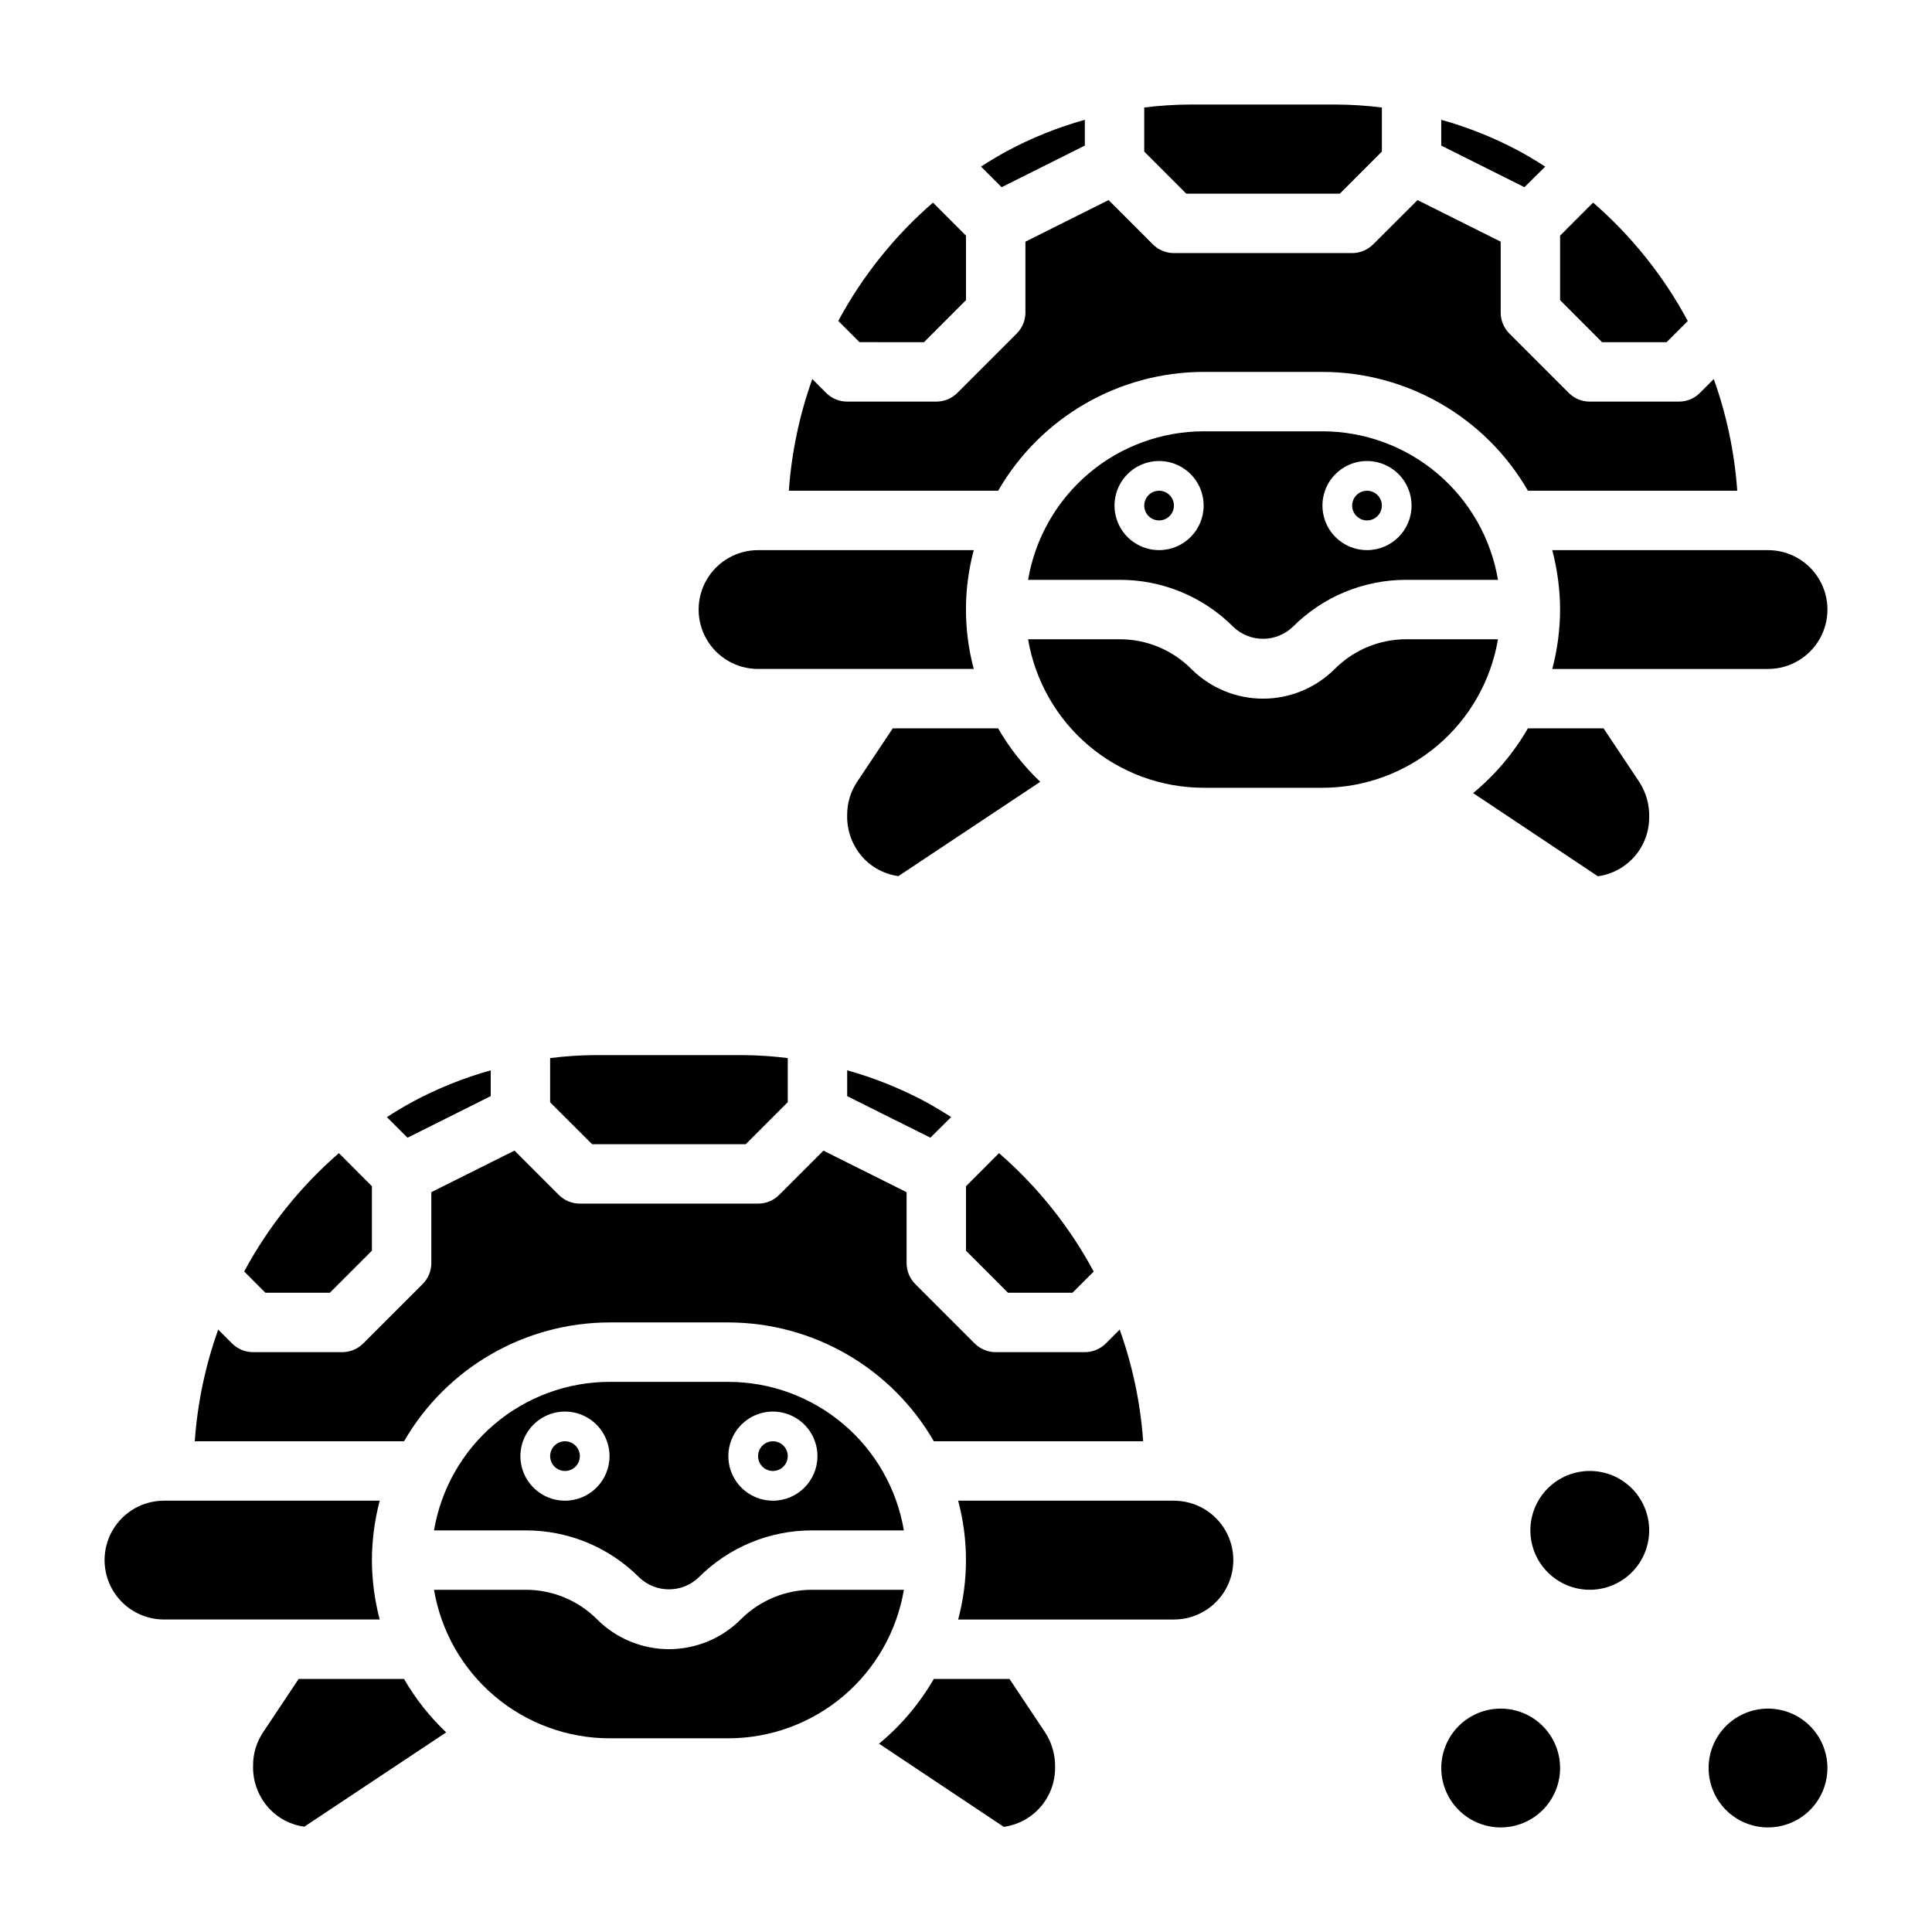
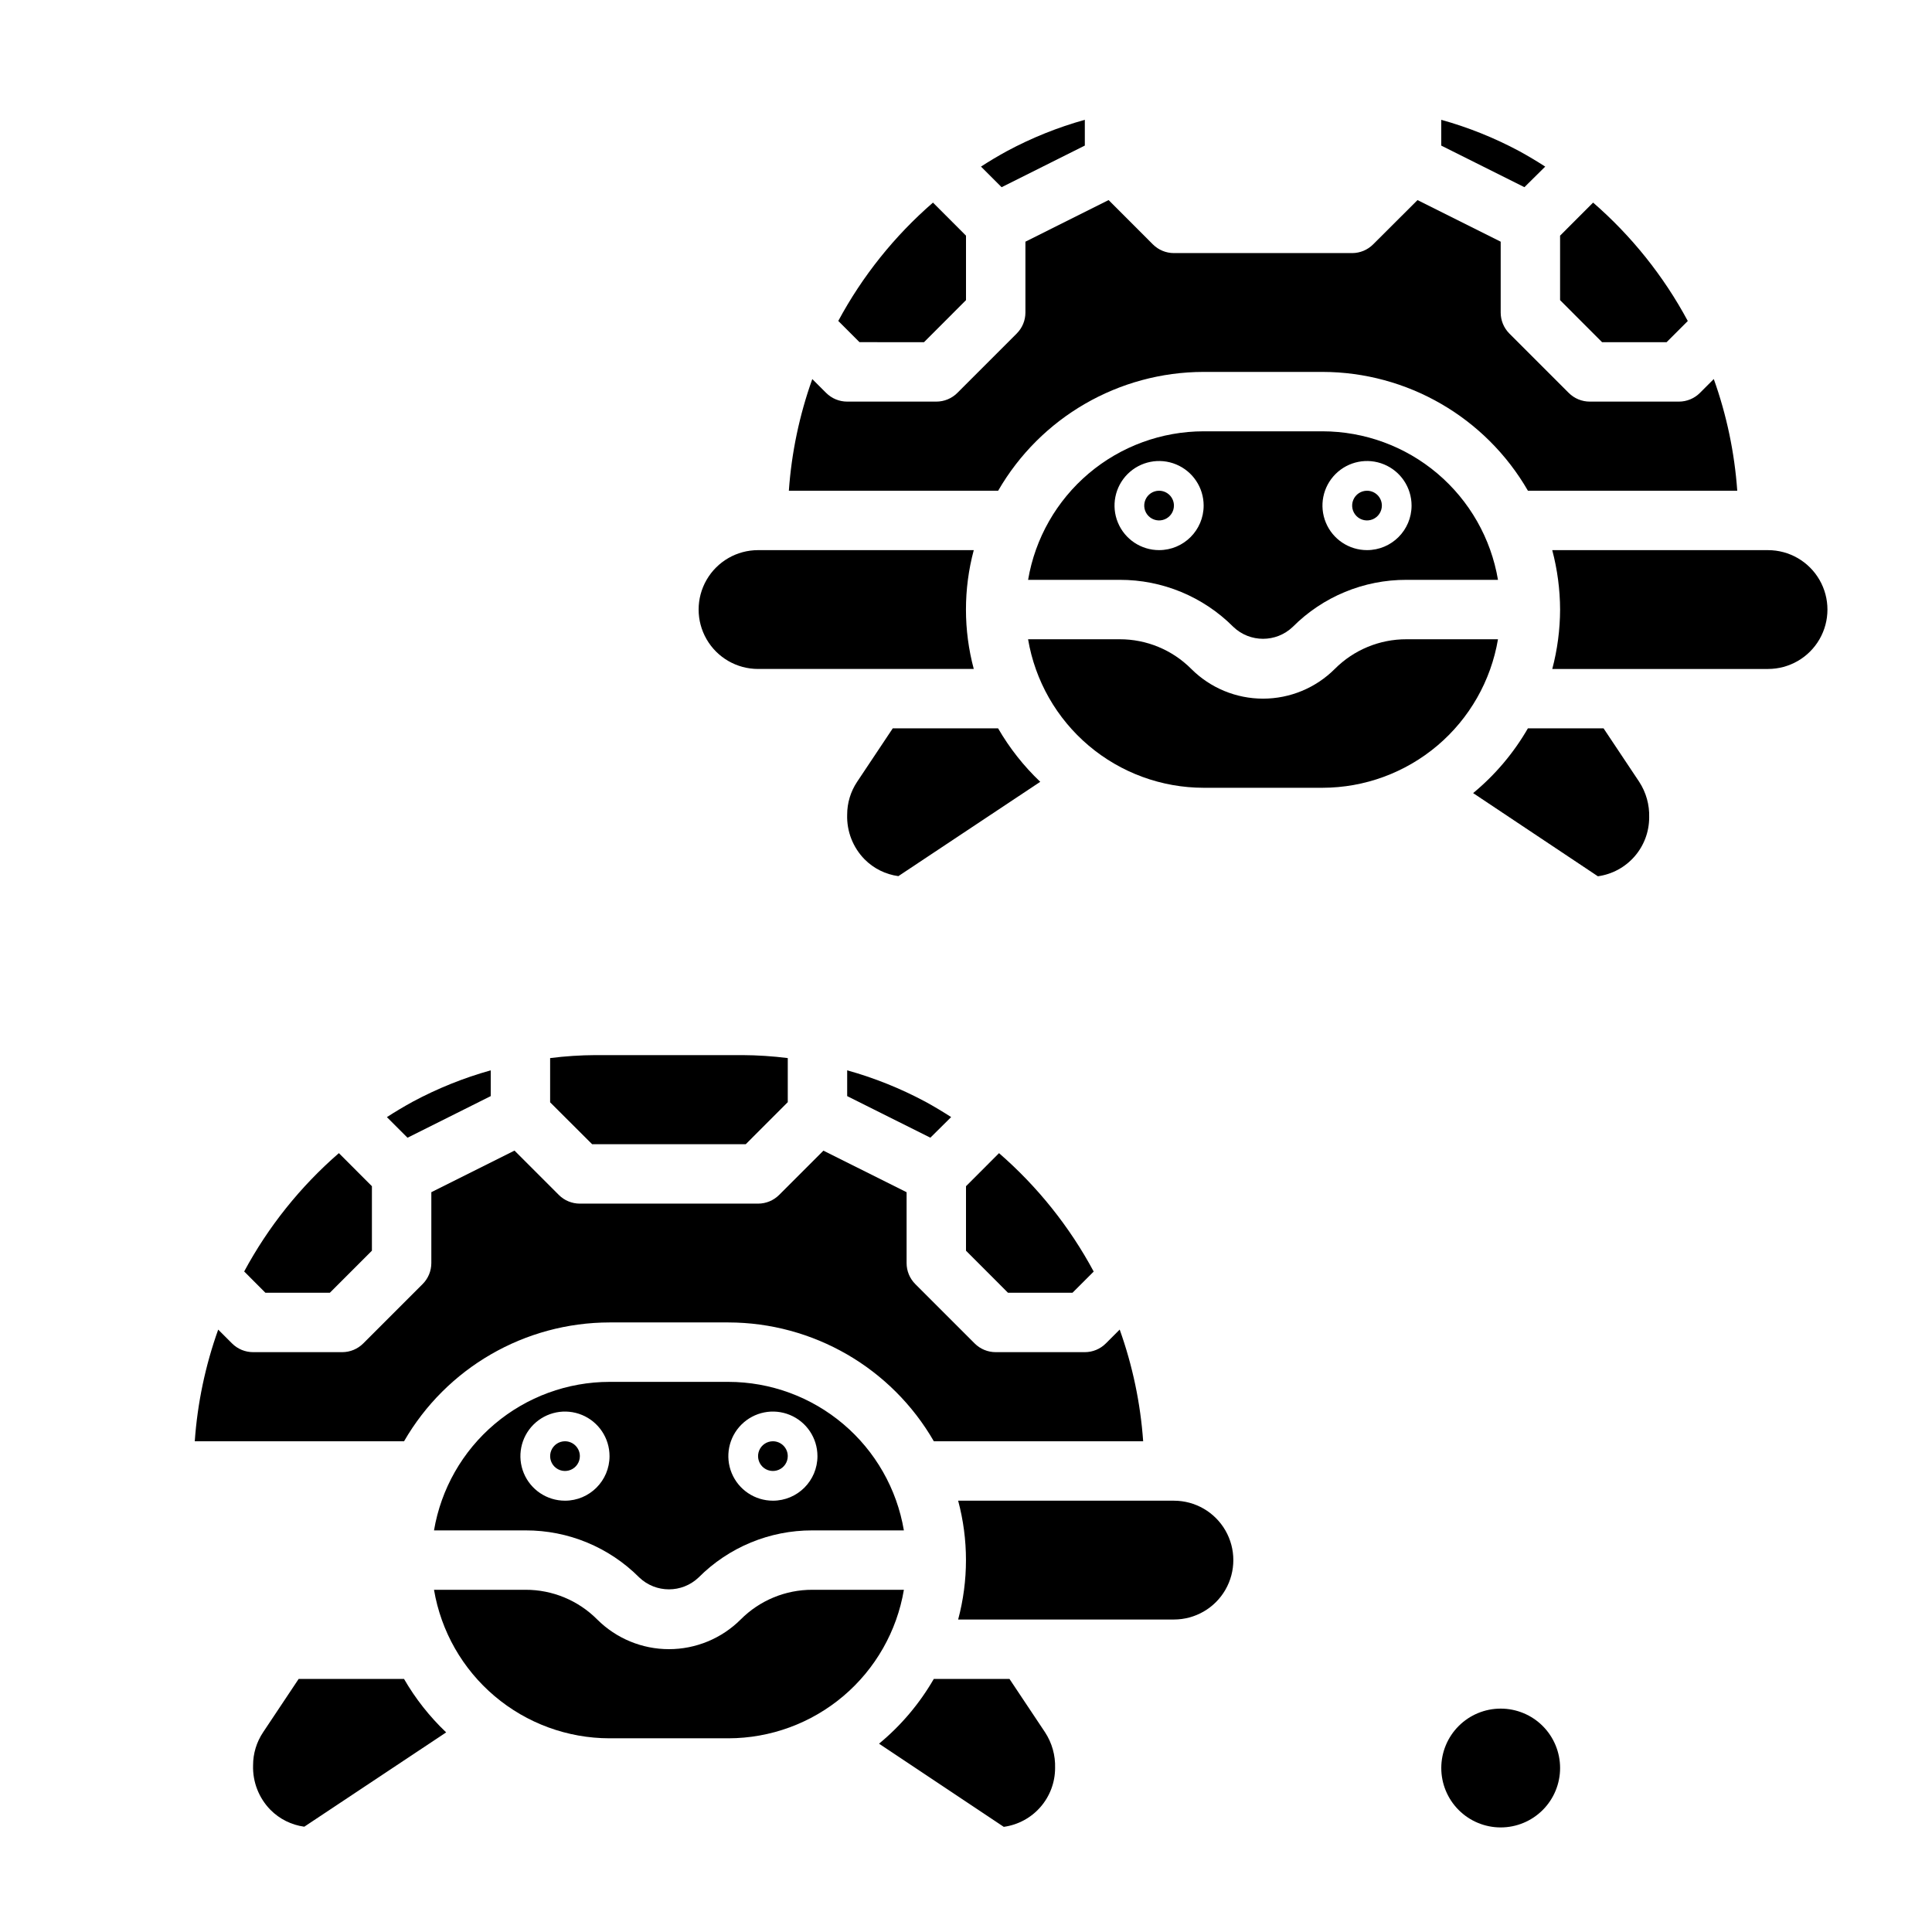
<svg xmlns="http://www.w3.org/2000/svg" fill="#000000" width="800px" height="800px" version="1.1" viewBox="144 144 512 512">
  <g>
    <path d="m337.02 510.21h-31.488c-11.152 0.012-21.941 3.973-30.453 11.176-8.516 7.203-14.203 17.188-16.062 28.184h24.254c11.305-0.031 22.156 4.457 30.133 12.469 4.406 4.207 11.34 4.207 15.742 0 7.981-8.012 18.828-12.5 30.137-12.469h24.254c-1.859-10.996-7.551-20.98-16.062-28.184-8.516-7.203-19.301-11.164-30.453-11.176zm-43.297 31.488c-4.777 0-9.082-2.879-10.91-7.289-1.828-4.414-0.816-9.492 2.559-12.867 3.379-3.379 8.457-4.391 12.871-2.562 4.41 1.828 7.289 6.133 7.289 10.91 0 6.523-5.289 11.809-11.809 11.809zm55.105 0c-4.777 0-9.082-2.879-10.91-7.289-1.828-4.414-0.816-9.492 2.559-12.867 3.379-3.379 8.457-4.391 12.867-2.562 4.414 1.828 7.289 6.133 7.289 10.91 0 6.523-5.285 11.809-11.805 11.809z" />
    <path d="m348.83 525.95c-1.594 0-3.027 0.961-3.637 2.43-0.609 1.473-0.273 3.164 0.852 4.293 1.125 1.125 2.82 1.461 4.289 0.852 1.473-0.609 2.43-2.043 2.43-3.637 0-1.043-0.414-2.043-1.152-2.781s-1.738-1.156-2.781-1.156z" />
    <path d="m223.15 588.93-9.445 14.168v0.004c-1.723 2.582-2.641 5.617-2.637 8.723-0.141 4.398 1.523 8.664 4.606 11.809 2.414 2.434 5.566 4.004 8.965 4.461l37.598-24.992c-4.383-4.168-8.145-8.938-11.172-14.172z" />
-     <path d="m242.56 557.44c0.02-5.312 0.715-10.605 2.07-15.742h-57.176c-5.625 0-10.82 3-13.633 7.871s-2.812 10.875 0 15.746 8.008 7.871 13.633 7.871h57.168c-1.352-5.141-2.043-10.43-2.062-15.746z" />
    <path d="m293.73 525.95c-1.594 0-3.027 0.961-3.637 2.43-0.609 1.473-0.273 3.164 0.852 4.293 1.129 1.125 2.82 1.461 4.293 0.852 1.469-0.609 2.43-2.043 2.43-3.637 0-1.043-0.418-2.043-1.156-2.781-0.738-0.738-1.738-1.156-2.781-1.156z" />
    <path d="m341.63 447.23 11.137-11.148v-11.68c-3.996-0.504-8.023-0.766-12.051-0.789h-38.887c-4.027 0.023-8.047 0.285-12.039 0.789v11.723l11.133 11.105z" />
    <path d="m231.42 486.59 11.141-11.145v-17.09l-8.754-8.762c-10.195 8.844-18.699 19.473-25.098 31.359l5.621 5.637z" />
    <path d="m274.05 434.48v-6.832c-7.16 2-14.082 4.785-20.633 8.297-2.352 1.289-4.648 2.656-6.887 4.102l5.465 5.465z" />
    <path d="m305.54 494.46h31.488c22.465 0.035 43.215 12.031 54.449 31.488h55.473c-0.715-10.102-2.809-20.059-6.219-29.598l-3.676 3.676c-1.473 1.477-3.477 2.309-5.562 2.309h-23.617c-2.09 0.004-4.094-0.824-5.574-2.301l-15.742-15.742c-1.477-1.48-2.305-3.484-2.301-5.574v-18.766l-22.043-11.02-11.738 11.738 0.004-0.004c-1.48 1.48-3.488 2.309-5.582 2.309h-47.23c-2.09 0-4.098-0.824-5.574-2.301l-11.746-11.754-22.043 11.02v18.777c0.004 2.09-0.828 4.094-2.305 5.574l-15.742 15.742h-0.004c-1.477 1.473-3.477 2.301-5.562 2.301h-23.617c-2.09 0.004-4.094-0.824-5.574-2.301l-3.676-3.676c-3.41 9.535-5.5 19.492-6.211 29.59h55.465c11.238-19.457 31.988-31.457 54.461-31.488z" />
    <path d="m368.51 434.48 22.043 11.02 5.512-5.465c-2.242-1.441-4.535-2.816-6.894-4.109l-0.004 0.004c-6.562-3.508-13.488-6.285-20.656-8.281z" />
    <path d="m400 458.36v17.09l11.129 11.145h17.09l5.621-5.621c-6.391-11.895-14.891-22.523-25.086-31.375z" />
    <path d="m359.29 565.31c-7.133-0.02-13.973 2.816-19.004 7.871-5.043 5.035-11.879 7.863-19.008 7.863-7.125 0-13.961-2.828-19.008-7.863-5.027-5.059-11.871-7.891-19-7.871h-24.254c1.859 10.996 7.547 20.98 16.062 28.184 8.516 7.207 19.305 11.164 30.461 11.176h31.488c11.152-0.016 21.938-3.973 30.453-11.176 8.512-7.203 14.203-17.188 16.062-28.184z" />
    <path d="m455.1 541.7h-57.18c2.762 10.312 2.762 21.172 0 31.488h57.18c5.625 0 10.824-3 13.637-7.871s2.812-10.875 0-15.746-8.012-7.871-13.637-7.871z" />
    <path d="m411.52 588.93h-20.051c-3.777 6.543-8.691 12.355-14.516 17.164l33.062 22.043v-0.004c3.766-0.52 7.219-2.383 9.715-5.246 2.5-2.867 3.879-6.539 3.879-10.34 0.105-3.344-0.816-6.641-2.644-9.445z" />
    <path d="m380.59 337.02-9.445 14.168c-1.723 2.582-2.641 5.617-2.637 8.723-0.141 4.398 1.523 8.664 4.606 11.809 2.414 2.438 5.566 4.004 8.965 4.465l37.598-24.996c-4.383-4.164-8.145-8.938-11.172-14.168z" />
    <path d="m462.98 242.56h31.488-0.004c22.469 0.031 43.219 12.031 54.453 31.488h55.473c-0.719-10.105-2.809-20.062-6.219-29.598l-3.676 3.676c-1.477 1.477-3.477 2.305-5.566 2.305h-23.613c-2.09 0.004-4.098-0.824-5.574-2.297l-15.746-15.746c-1.473-1.477-2.301-3.484-2.297-5.574v-18.766l-22.043-11.02-11.754 11.727c-1.473 1.48-3.477 2.312-5.562 2.316h-47.234c-2.09 0.004-4.094-0.824-5.574-2.301l-11.742-11.75-22.043 11.027v18.766c0.004 2.094-0.828 4.098-2.305 5.574l-15.746 15.746c-1.477 1.473-3.477 2.301-5.566 2.297h-23.613c-2.09 0.004-4.094-0.824-5.574-2.297l-3.676-3.676c-3.41 9.531-5.5 19.488-6.211 29.59h55.465c11.234-19.461 31.988-31.461 54.461-31.488z" />
    <path d="m388.86 234.69 11.141-11.148v-17.09l-8.754-8.762c-10.199 8.848-18.703 19.473-25.098 31.363l5.621 5.621z" />
    <path d="m431.49 182.58v-6.832c-7.164 2-14.082 4.781-20.633 8.297-2.356 1.289-4.652 2.656-6.887 4.102l5.465 5.465z" />
-     <path d="m499.07 195.32 11.141-11.145v-11.684c-4-0.5-8.023-0.766-12.051-0.785h-38.891c-4.023 0.02-8.043 0.285-12.035 0.785v11.684l11.133 11.145z" />
    <path d="m585.66 234.69 5.621-5.621c-6.391-11.895-14.891-22.527-25.09-31.379l-8.754 8.762v17.09l11.133 11.148z" />
    <path d="m557.44 305.54c-0.016 5.312-0.711 10.605-2.07 15.742h57.176c5.625 0 10.824-3 13.637-7.871s2.812-10.871 0-15.742c-2.812-4.875-8.012-7.875-13.637-7.875h-57.184c1.359 5.141 2.059 10.43 2.078 15.746z" />
    <path d="m553.5 188.15c-2.242-1.441-4.535-2.816-6.894-4.109h-0.004c-6.559-3.512-13.488-6.293-20.656-8.289v6.832l22.043 11.02z" />
    <path d="m506.27 274.05c-1.59 0-3.027 0.957-3.637 2.43-0.609 1.469-0.27 3.164 0.855 4.289s2.816 1.461 4.289 0.852c1.469-0.609 2.43-2.043 2.43-3.637 0-1.043-0.414-2.043-1.152-2.781-0.738-0.738-1.738-1.152-2.785-1.152z" />
    <path d="m516.73 313.41c-7.133-0.02-13.977 2.816-19.004 7.871-5.043 5.039-11.879 7.867-19.008 7.867s-13.965-2.828-19.008-7.867c-5.027-5.055-11.871-7.891-19.004-7.871h-24.254c1.859 10.996 7.551 20.984 16.066 28.188s19.305 11.16 30.461 11.172h31.488-0.004c11.152-0.012 21.941-3.973 30.457-11.176 8.512-7.203 14.203-17.188 16.062-28.184z" />
    <path d="m568.96 337.02h-20.051c-3.777 6.539-8.691 12.352-14.516 17.16l33.062 22.043c3.766-0.52 7.215-2.383 9.715-5.25 2.5-2.863 3.875-6.535 3.879-10.34 0.105-3.344-0.816-6.641-2.644-9.445z" />
    <path d="m451.17 274.05c-1.594 0-3.027 0.957-3.637 2.43-0.609 1.469-0.273 3.164 0.852 4.289s2.82 1.461 4.289 0.852c1.473-0.609 2.43-2.043 2.43-3.637 0-1.043-0.414-2.043-1.152-2.781s-1.738-1.152-2.781-1.152z" />
    <path d="m344.89 321.28h57.168c-2.758-10.312-2.758-21.172 0-31.488h-57.168c-5.625 0-10.824 3-13.637 7.875-2.812 4.871-2.812 10.871 0 15.742s8.012 7.871 13.637 7.871z" />
-     <path d="m494.46 258.3h-31.484c-11.152 0.016-21.941 3.973-30.457 11.176-8.512 7.207-14.203 17.188-16.062 28.188h24.254c11.309-0.035 22.156 4.457 30.137 12.469 4.402 4.207 11.34 4.207 15.742 0 7.981-8.012 18.828-12.504 30.137-12.469h24.254c-1.859-11-7.551-20.98-16.062-28.188-8.516-7.203-19.305-11.16-30.457-11.176zm-43.297 31.488h0.004c-4.777 0-9.082-2.875-10.91-7.289-1.828-4.41-0.816-9.492 2.559-12.867 3.379-3.379 8.457-4.387 12.867-2.559 4.414 1.828 7.293 6.133 7.293 10.906 0 6.523-5.289 11.809-11.809 11.809zm55.105 0c-4.773 0-9.082-2.875-10.906-7.289-1.828-4.41-0.82-9.492 2.559-12.867 3.375-3.379 8.457-4.387 12.867-2.559 4.414 1.828 7.289 6.133 7.289 10.906 0 6.523-5.285 11.809-11.809 11.809z" />
-     <path d="m612.54 596.8c-4.176 0-8.18 1.656-11.133 4.609s-4.609 6.957-4.609 11.133 1.656 8.18 4.609 11.133 6.957 4.613 11.133 4.613 8.18-1.66 11.133-4.613 4.613-6.957 4.613-11.133-1.66-8.18-4.613-11.133-6.957-4.609-11.133-4.609z" />
+     <path d="m494.46 258.3h-31.484c-11.152 0.016-21.941 3.973-30.457 11.176-8.512 7.207-14.203 17.188-16.062 28.188h24.254c11.309-0.035 22.156 4.457 30.137 12.469 4.402 4.207 11.34 4.207 15.742 0 7.981-8.012 18.828-12.504 30.137-12.469h24.254c-1.859-11-7.551-20.98-16.062-28.188-8.516-7.203-19.305-11.16-30.457-11.176m-43.297 31.488h0.004c-4.777 0-9.082-2.875-10.91-7.289-1.828-4.41-0.816-9.492 2.559-12.867 3.379-3.379 8.457-4.387 12.867-2.559 4.414 1.828 7.293 6.133 7.293 10.906 0 6.523-5.289 11.809-11.809 11.809zm55.105 0c-4.773 0-9.082-2.875-10.906-7.289-1.828-4.41-0.82-9.492 2.559-12.867 3.375-3.379 8.457-4.387 12.867-2.559 4.414 1.828 7.289 6.133 7.289 10.906 0 6.523-5.285 11.809-11.809 11.809z" />
    <path d="m541.7 596.8c-4.176 0-8.18 1.656-11.133 4.609s-4.613 6.957-4.613 11.133 1.66 8.18 4.613 11.133 6.957 4.613 11.133 4.613c4.176 0 8.18-1.66 11.133-4.613s4.609-6.957 4.609-11.133-1.656-8.18-4.609-11.133-6.957-4.609-11.133-4.609z" />
-     <path d="m565.31 533.82c-4.176 0-8.18 1.656-11.133 4.609-2.953 2.953-4.613 6.957-4.613 11.133 0 4.176 1.66 8.18 4.613 11.133 2.953 2.953 6.957 4.613 11.133 4.613s8.18-1.66 11.133-4.613c2.949-2.953 4.609-6.957 4.609-11.133 0-4.176-1.66-8.18-4.609-11.133-2.953-2.953-6.957-4.609-11.133-4.609z" />
  </g>
</svg>